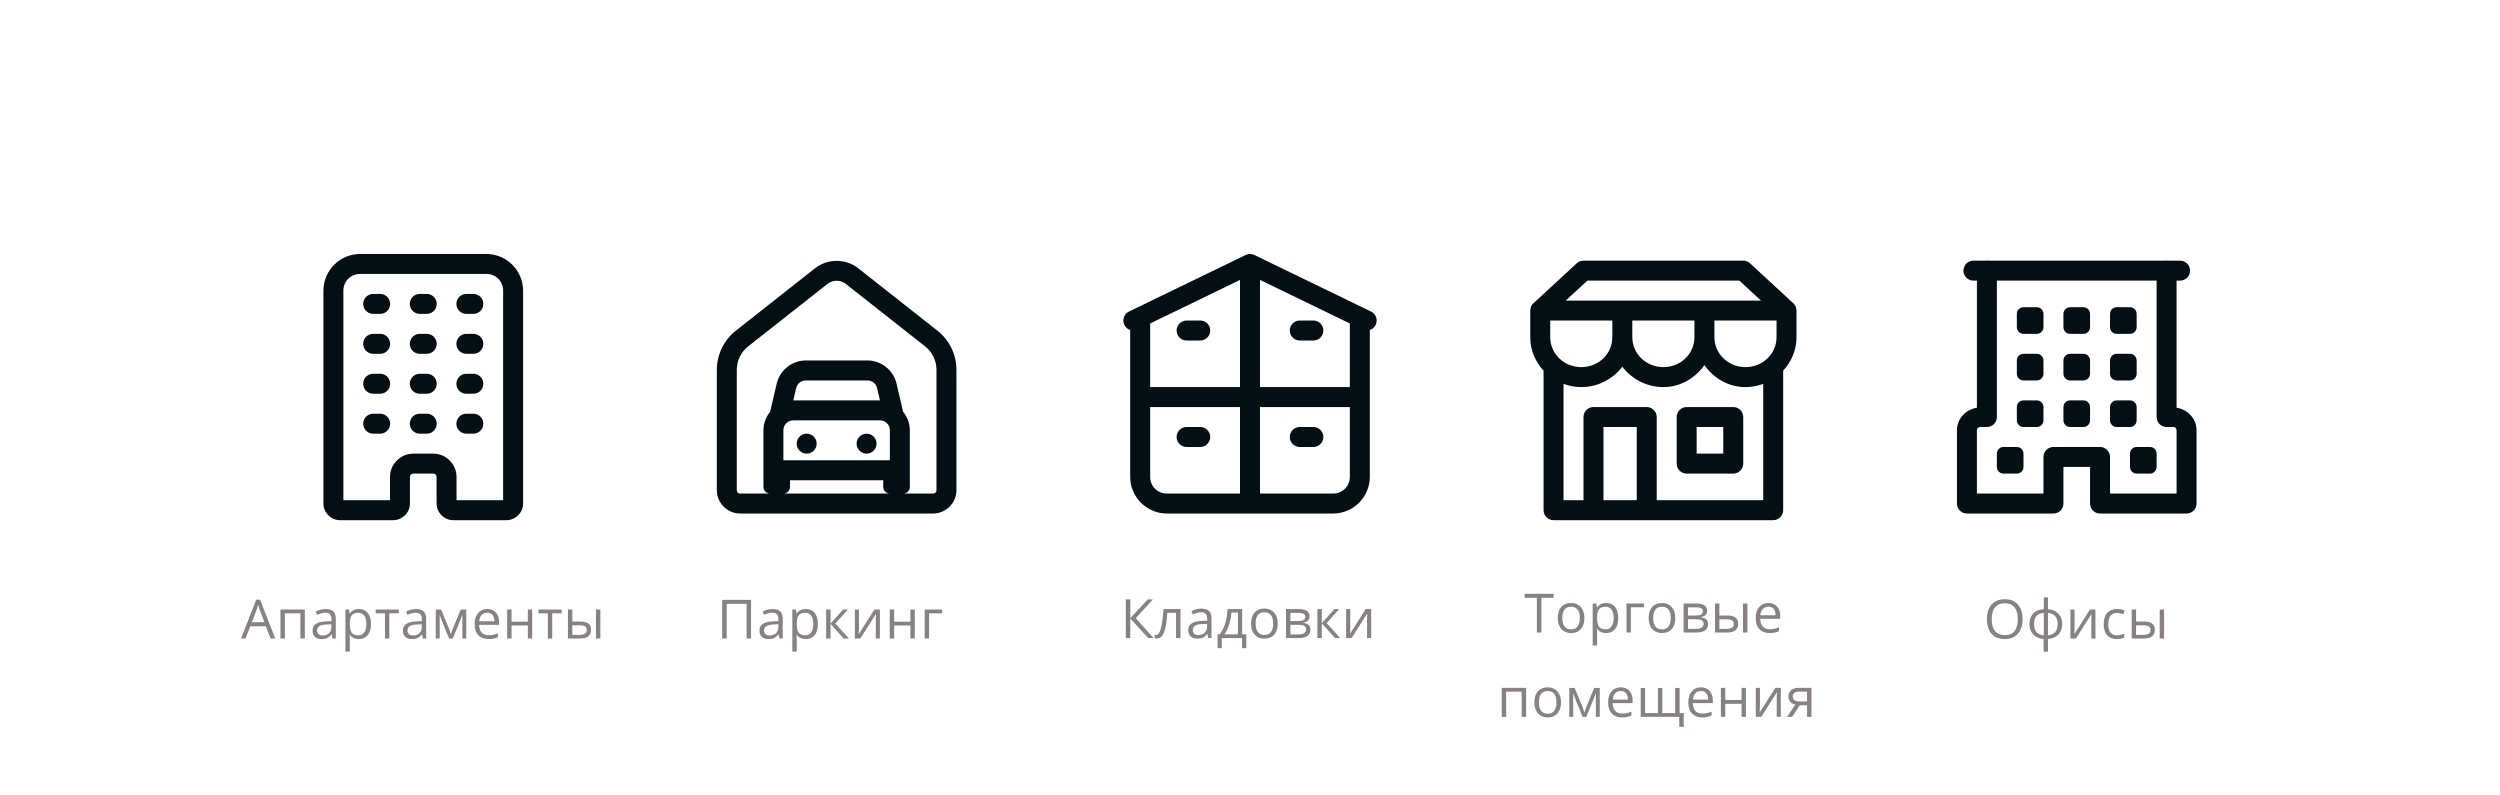
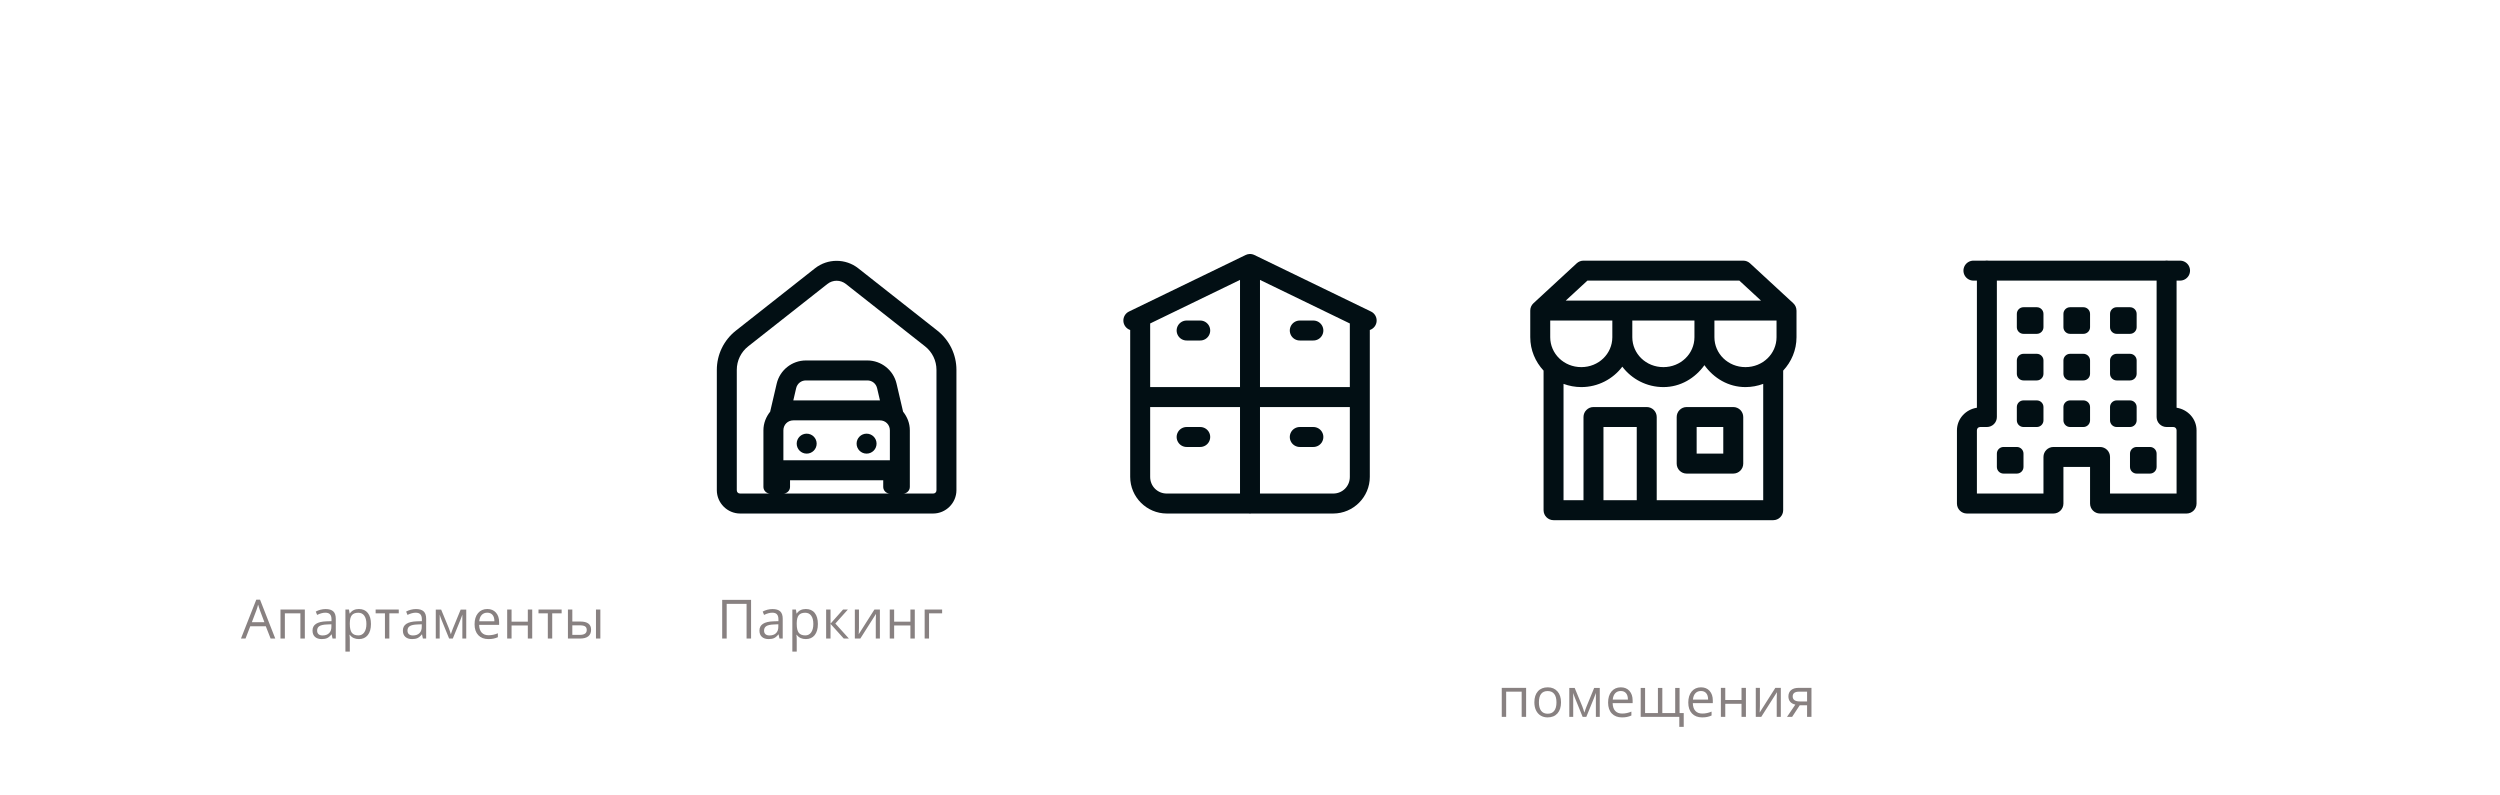
<svg xmlns="http://www.w3.org/2000/svg" width="415" height="132" viewBox="0 0 415 132" fill="none">
  <path d="M329.797 43.244C329.717 43.246 329.638 43.253 329.558 43.267H327.614C327.016 43.26 326.46 43.573 326.158 44.089C325.858 44.604 325.858 45.245 326.158 45.76C326.46 46.276 327.016 46.589 327.614 46.582H328.166V67.683C326.317 67.964 324.852 69.516 324.852 71.437V83.587C324.852 84.502 325.592 85.245 326.507 85.245H340.873C341.788 85.245 342.529 84.502 342.529 83.587V77.512H346.949V83.587C346.949 84.502 347.69 85.245 348.605 85.245H362.971C363.886 85.245 364.627 84.502 364.627 83.587V71.437C364.627 69.516 363.162 67.964 361.312 67.683V46.582H361.864C362.462 46.589 363.018 46.276 363.321 45.76C363.62 45.245 363.62 44.604 363.321 44.089C363.018 43.573 362.462 43.26 361.864 43.267H359.927C359.75 43.239 359.568 43.239 359.391 43.267H330.094C329.997 43.251 329.897 43.242 329.797 43.244ZM331.48 46.582H357.998V69.227C357.998 70.142 358.739 70.883 359.654 70.883H360.76C361.085 70.883 361.312 71.11 361.312 71.437V81.929H350.264V75.854C350.264 74.939 349.521 74.198 348.605 74.198H340.873C339.957 74.198 339.215 74.939 339.215 75.854V81.929H328.166V71.437C328.166 71.11 328.393 70.883 328.718 70.883H329.824C330.739 70.883 331.48 70.142 331.48 69.227V46.582ZM335.9 50.999C335.289 50.999 334.794 51.495 334.794 52.105V54.313C334.794 54.924 335.289 55.419 335.9 55.419H338.111C338.719 55.419 339.215 54.924 339.215 54.313V52.105C339.215 51.495 338.719 50.999 338.111 50.999H335.9ZM343.635 50.999C343.024 50.999 342.529 51.495 342.529 52.105V54.313C342.529 54.924 343.024 55.419 343.635 55.419H345.843C346.454 55.419 346.949 54.924 346.949 54.313V52.105C346.949 51.495 346.454 50.999 345.843 50.999H343.635ZM351.368 50.999C350.759 50.999 350.264 51.495 350.264 52.105V54.313C350.264 54.924 350.759 55.419 351.368 55.419H353.578C354.189 55.419 354.684 54.924 354.684 54.313V52.105C354.684 51.495 354.189 50.999 353.578 50.999H351.368ZM335.9 58.733C335.289 58.733 334.794 59.228 334.794 59.836V62.046C334.794 62.657 335.289 63.152 335.9 63.152H338.111C338.719 63.152 339.215 62.657 339.215 62.046V59.836C339.215 59.228 338.719 58.733 338.111 58.733H335.9ZM343.635 58.733C343.024 58.733 342.529 59.228 342.529 59.836V62.046C342.529 62.657 343.024 63.152 343.635 63.152H345.843C346.454 63.152 346.949 62.657 346.949 62.046V59.836C346.949 59.228 346.454 58.733 345.843 58.733H343.635ZM351.368 58.733C350.759 58.733 350.264 59.228 350.264 59.836V62.046C350.264 62.657 350.759 63.152 351.368 63.152H353.578C354.189 63.152 354.684 62.657 354.684 62.046V59.836C354.684 59.228 354.189 58.733 353.578 58.733H351.368ZM335.9 66.466C335.289 66.466 334.794 66.961 334.794 67.569V69.779C334.794 70.388 335.289 70.883 335.9 70.883H338.111C338.719 70.883 339.215 70.388 339.215 69.779V67.569C339.215 66.961 338.719 66.466 338.111 66.466H335.9ZM343.635 66.466C343.024 66.466 342.529 66.961 342.529 67.569V69.779C342.529 70.388 343.024 70.883 343.635 70.883H345.843C346.454 70.883 346.949 70.388 346.949 69.779V67.569C346.949 66.961 346.454 66.466 345.843 66.466H343.635ZM351.368 66.466C350.759 66.466 350.264 66.961 350.264 67.569V69.779C350.264 70.388 350.759 70.883 351.368 70.883H353.578C354.189 70.883 354.684 70.388 354.684 69.779V67.569C354.684 66.961 354.189 66.466 353.578 66.466H351.368ZM332.586 74.198C331.975 74.198 331.48 74.694 331.48 75.302V77.512C331.48 78.121 331.975 78.616 332.586 78.616H334.794C335.405 78.616 335.9 78.121 335.9 77.512V75.302C335.9 74.694 335.405 74.198 334.794 74.198H332.586ZM354.684 74.198C354.073 74.198 353.578 74.694 353.578 75.302V77.512C353.578 78.121 354.073 78.616 354.684 78.616H356.892C357.503 78.616 357.998 78.121 357.998 77.512V75.302C357.998 74.694 357.503 74.198 356.892 74.198H354.684Z" fill="#020F14" />
  <path d="M262.86 43.267C262.445 43.267 262.043 43.426 261.736 43.707L254.556 50.337C254.215 50.65 254.022 51.09 254.022 51.551V55.971C254.022 58.11 254.867 60.054 256.232 61.522V84.691C256.232 85.606 256.973 86.349 257.888 86.349H294.351C295.267 86.349 296.007 85.606 296.007 84.691V61.524C297.375 60.054 298.22 58.113 298.22 55.971V51.551H298.215C298.215 51.09 298.024 50.65 297.684 50.337L290.503 43.707C290.196 43.426 289.794 43.267 289.379 43.267H262.86ZM263.508 46.582H288.731L292.323 49.896H259.916L263.508 46.582ZM257.336 53.209H267.647V55.971C267.647 55.975 267.647 55.98 267.647 55.985C267.64 58.719 265.382 60.942 262.495 60.942C259.603 60.942 257.336 58.712 257.336 55.971V53.209ZM270.963 53.209H281.278V55.971C281.278 58.712 279.011 60.942 276.12 60.942C273.232 60.942 270.972 58.719 270.963 55.985C270.963 55.98 270.963 55.975 270.963 55.971V53.209ZM284.593 53.209H294.905V55.971C294.905 58.712 292.638 60.942 289.747 60.942C286.855 60.942 284.593 58.712 284.593 55.971V53.209ZM282.934 60.618C284.474 62.764 286.896 64.256 289.747 64.256C290.783 64.256 291.771 64.063 292.693 63.724V83.035H275.016V69.227C275.016 68.312 274.273 67.569 273.357 67.569H264.519C263.603 67.569 262.86 68.312 262.86 69.227V83.035H259.546V63.724C260.468 64.063 261.459 64.256 262.495 64.256C265.273 64.256 267.756 62.918 269.305 60.867C270.854 62.92 273.341 64.256 276.12 64.256C278.97 64.256 281.394 62.764 282.934 60.618ZM279.986 67.569C279.07 67.569 278.33 68.312 278.33 69.227V76.96C278.33 77.876 279.07 78.616 279.986 78.616H287.72C288.636 78.616 289.379 77.876 289.379 76.96V69.227C289.379 68.312 288.636 67.569 287.72 67.569H279.986ZM266.175 70.883H271.699V83.035H266.175V70.883ZM281.644 70.883H286.064V75.302H281.644V70.883Z" fill="#020F14" />
  <path d="M207.42 42.165C207.198 42.176 206.978 42.231 206.778 42.329L187.442 51.701C186.824 51.985 186.443 52.619 186.481 53.298C186.52 53.977 186.967 54.563 187.612 54.779V79.168C187.612 82.504 190.352 85.245 193.689 85.245H207.227C207.407 85.272 207.589 85.272 207.766 85.245H221.311C224.648 85.245 227.388 82.504 227.388 79.168V54.781C228.035 54.565 228.485 53.979 228.521 53.298C228.56 52.619 228.178 51.985 227.558 51.701L208.222 42.329C207.972 42.208 207.698 42.151 207.42 42.165ZM205.842 46.464V64.256H190.927V53.695L205.842 46.464ZM209.158 46.464L224.073 53.695V64.256H209.158V46.464ZM197.003 53.209C196.406 53.2 195.849 53.516 195.549 54.031C195.247 54.547 195.247 55.185 195.549 55.701C195.849 56.218 196.406 56.532 197.003 56.523H199.213C199.811 56.532 200.367 56.218 200.669 55.701C200.969 55.185 200.969 54.547 200.669 54.031C200.367 53.516 199.811 53.2 199.213 53.209H197.003ZM215.787 53.209C215.189 53.2 214.633 53.516 214.331 54.031C214.031 54.547 214.031 55.185 214.331 55.701C214.633 56.218 215.189 56.532 215.787 56.523H217.997C218.594 56.532 219.151 56.218 219.451 55.701C219.753 55.185 219.753 54.547 219.451 54.031C219.151 53.516 218.594 53.2 217.997 53.209H215.787ZM190.927 67.569H205.842V81.929H193.689C192.144 81.929 190.927 80.712 190.927 79.168V67.569ZM209.158 67.569H224.073V79.168C224.073 80.712 222.856 81.929 221.311 81.929H209.158V67.569ZM197.003 70.883C196.406 70.876 195.849 71.189 195.549 71.705C195.247 72.221 195.247 72.861 195.549 73.376C195.849 73.892 196.406 74.205 197.003 74.199H199.213C199.811 74.205 200.367 73.892 200.669 73.376C200.969 72.861 200.969 72.221 200.669 71.705C200.367 71.189 199.811 70.876 199.213 70.883H197.003ZM215.787 70.883C215.189 70.876 214.633 71.189 214.331 71.705C214.031 72.221 214.031 72.861 214.331 73.376C214.633 73.892 215.189 74.205 215.787 74.199H217.997C218.594 74.205 219.151 73.892 219.451 73.376C219.753 72.861 219.753 72.221 219.451 71.705C219.151 71.189 218.594 70.876 217.997 70.883H215.787Z" fill="#020F14" />
  <path d="M138.88 43.298C137.611 43.298 136.343 43.709 135.294 44.536H135.291L122.153 54.888C120.158 56.459 118.993 58.858 118.993 61.394V81.377C118.993 83.494 120.744 85.245 122.859 85.245H154.902C157.017 85.245 158.768 83.494 158.768 81.377V61.394C158.768 58.858 157.603 56.459 155.608 54.888L142.467 44.536C141.418 43.709 140.15 43.298 138.88 43.298ZM138.88 46.603C139.421 46.603 139.964 46.782 140.416 47.141L153.559 57.493C154.756 58.435 155.454 59.87 155.454 61.394V81.377C155.454 81.704 155.227 81.929 154.902 81.929H149.929C150.538 81.929 151.033 81.434 151.033 80.826V71.437C151.033 70.263 150.602 69.195 149.909 68.339C149.902 68.298 149.895 68.257 149.884 68.217L148.825 63.679V63.677C148.303 61.437 146.283 59.836 143.985 59.836H133.776C131.475 59.836 129.458 61.437 128.933 63.677L127.875 68.217C127.866 68.255 127.859 68.296 127.852 68.335C127.161 69.191 126.728 70.26 126.728 71.437V80.826C126.728 81.434 127.223 81.929 127.832 81.929H122.859C122.534 81.929 122.307 81.704 122.307 81.377V61.394C122.307 59.87 123.004 58.435 124.202 57.493L137.345 47.141C137.797 46.782 138.34 46.603 138.88 46.603ZM133.776 63.152H143.985C144.764 63.152 145.42 63.672 145.595 64.431C145.597 64.431 145.597 64.431 145.597 64.431L146.072 66.468C146.07 66.468 146.065 66.466 146.063 66.466H131.698C131.695 66.466 131.691 66.468 131.689 66.468L132.163 64.431C132.341 63.672 132.997 63.152 133.776 63.152ZM131.698 69.779H146.063C146.997 69.779 147.719 70.501 147.719 71.437V76.406H130.042V71.437C130.042 70.501 130.764 69.779 131.698 69.779ZM133.908 71.989C132.993 71.989 132.252 72.729 132.252 73.644C132.252 74.56 132.993 75.302 133.908 75.302C134.823 75.302 135.566 74.56 135.566 73.644C135.566 72.729 134.823 71.989 133.908 71.989ZM143.853 71.989C142.937 71.989 142.195 72.729 142.195 73.644C142.195 74.56 142.937 75.302 143.853 75.302C144.768 75.302 145.509 74.56 145.509 73.644C145.509 72.729 144.768 71.989 143.853 71.989ZM131.146 79.722H146.615V80.826C146.615 81.434 147.11 81.929 147.719 81.929H130.042C130.651 81.929 131.146 81.434 131.146 80.826V79.722Z" fill="#020F14" />
  <path d="M124.678 106H123.931V100.239H120.63V106H119.883V99.575H124.678V106ZM129.391 106L129.246 105.314H129.211C128.97 105.616 128.73 105.821 128.49 105.93C128.253 106.035 127.955 106.088 127.598 106.088C127.12 106.088 126.745 105.965 126.473 105.719C126.203 105.473 126.069 105.123 126.069 104.668C126.069 103.696 126.846 103.186 128.402 103.139L129.219 103.113V102.814C129.219 102.436 129.137 102.158 128.973 101.979C128.812 101.797 128.553 101.707 128.195 101.707C127.794 101.707 127.34 101.83 126.833 102.076L126.609 101.518C126.846 101.389 127.106 101.288 127.387 101.214C127.671 101.141 127.955 101.104 128.239 101.104C128.814 101.104 129.238 101.232 129.514 101.487C129.792 101.742 129.931 102.15 129.931 102.713V106H129.391ZM127.743 105.486C128.197 105.486 128.553 105.361 128.811 105.112C129.071 104.863 129.202 104.515 129.202 104.066V103.631L128.472 103.662C127.892 103.683 127.473 103.773 127.215 103.935C126.961 104.093 126.833 104.34 126.833 104.677C126.833 104.941 126.912 105.142 127.07 105.279C127.232 105.417 127.456 105.486 127.743 105.486ZM133.77 106.088C133.456 106.088 133.169 106.031 132.909 105.917C132.651 105.799 132.434 105.621 132.258 105.38H132.205C132.241 105.662 132.258 105.928 132.258 106.18V108.162H131.529V101.184H132.122L132.223 101.843H132.258C132.446 101.579 132.664 101.389 132.913 101.271C133.162 101.154 133.448 101.096 133.77 101.096C134.409 101.096 134.901 101.314 135.246 101.75C135.595 102.187 135.769 102.799 135.769 103.587C135.769 104.378 135.592 104.994 135.238 105.433C134.886 105.87 134.397 106.088 133.77 106.088ZM133.664 101.715C133.172 101.715 132.816 101.852 132.597 102.124C132.377 102.396 132.264 102.83 132.258 103.425V103.587C132.258 104.264 132.371 104.749 132.597 105.042C132.822 105.332 133.184 105.477 133.682 105.477C134.098 105.477 134.423 105.309 134.658 104.972C134.895 104.635 135.013 104.17 135.013 103.579C135.013 102.978 134.895 102.518 134.658 102.199C134.423 101.876 134.092 101.715 133.664 101.715ZM139.946 101.184H140.746L138.667 103.508L140.917 106H140.065L137.868 103.561V106H137.138V101.184H137.868V103.526L139.946 101.184ZM142.589 101.184V104.238L142.559 105.038L142.546 105.288L145.152 101.184H146.061V106H145.38V103.056L145.393 102.476L145.415 101.904L142.814 106H141.904V101.184H142.589ZM148.428 101.184V103.201H151.126V101.184H151.855V106H151.126V103.829H148.428V106H147.698V101.184H148.428ZM156.393 101.808H154.222V106H153.492V101.184H156.393V101.808Z" fill="#888181" />
-   <path d="M59.764 42.163C56.427 42.163 53.688 44.902 53.688 48.238V83.587C53.688 85.093 54.944 86.349 56.45 86.349H65.288C66.794 86.349 68.051 85.093 68.051 83.587V79.168C68.051 78.843 68.278 78.616 68.603 78.616H71.919C72.244 78.616 72.471 78.843 72.471 79.168V83.587C72.471 85.093 73.727 86.349 75.233 86.349H84.072C85.578 86.349 86.834 85.093 86.834 83.587V48.238C86.834 44.902 84.095 42.163 80.758 42.163H59.764ZM59.764 45.476H80.758C82.302 45.476 83.52 46.694 83.52 48.238V83.035H75.785V79.168C75.785 77.053 74.034 75.302 71.919 75.302H68.603C66.488 75.302 64.736 77.053 64.736 79.168V83.035H57.002V48.238C57.002 46.694 58.219 45.476 59.764 45.476ZM61.974 48.79C61.377 48.783 60.82 49.096 60.518 49.612C60.218 50.127 60.218 50.768 60.518 51.283C60.82 51.799 61.377 52.112 61.974 52.106H63.078C63.678 52.112 64.232 51.799 64.534 51.283C64.836 50.768 64.836 50.127 64.534 49.612C64.232 49.096 63.678 48.783 63.078 48.79H61.974ZM69.709 48.79C69.112 48.783 68.555 49.096 68.253 49.612C67.953 50.127 67.953 50.768 68.253 51.283C68.555 51.799 69.112 52.112 69.709 52.106H70.813C71.41 52.112 71.967 51.799 72.269 51.283C72.569 50.768 72.569 50.127 72.269 49.612C71.967 49.096 71.41 48.783 70.813 48.79H69.709ZM77.444 48.79C76.844 48.783 76.29 49.096 75.987 49.612C75.685 50.127 75.685 50.768 75.987 51.283C76.29 51.799 76.844 52.112 77.444 52.106H78.548C79.145 52.112 79.701 51.799 80.004 51.283C80.303 50.768 80.303 50.127 80.004 49.612C79.701 49.096 79.145 48.783 78.548 48.79H77.444ZM61.974 55.419C61.377 55.41 60.82 55.723 60.518 56.241C60.218 56.757 60.218 57.395 60.518 57.91C60.82 58.426 61.377 58.742 61.974 58.733H63.078C63.678 58.742 64.232 58.426 64.534 57.91C64.836 57.395 64.836 56.757 64.534 56.241C64.232 55.723 63.678 55.41 63.078 55.419H61.974ZM69.709 55.419C69.112 55.41 68.555 55.723 68.253 56.241C67.953 56.757 67.953 57.395 68.253 57.91C68.555 58.426 69.112 58.742 69.709 58.733H70.813C71.41 58.742 71.967 58.426 72.269 57.91C72.569 57.395 72.569 56.757 72.269 56.241C71.967 55.723 71.41 55.41 70.813 55.419H69.709ZM77.444 55.419C76.844 55.41 76.29 55.723 75.987 56.241C75.685 56.757 75.685 57.395 75.987 57.91C76.29 58.426 76.844 58.742 77.444 58.733H78.548C79.145 58.742 79.701 58.426 80.004 57.91C80.303 57.395 80.303 56.757 80.004 56.241C79.701 55.723 79.145 55.41 78.548 55.419H77.444ZM61.974 62.046C61.377 62.037 60.82 62.353 60.518 62.868C60.218 63.384 60.218 64.022 60.518 64.54C60.82 65.055 61.377 65.369 61.974 65.36H63.078C63.678 65.369 64.232 65.055 64.534 64.54C64.836 64.022 64.836 63.384 64.534 62.868C64.232 62.353 63.678 62.037 63.078 62.046H61.974ZM69.709 62.046C69.112 62.037 68.555 62.353 68.253 62.868C67.953 63.384 67.953 64.022 68.253 64.54C68.555 65.055 69.112 65.369 69.709 65.36H70.813C71.41 65.369 71.967 65.055 72.269 64.54C72.569 64.022 72.569 63.384 72.269 62.868C71.967 62.353 71.41 62.037 70.813 62.046H69.709ZM77.444 62.046C76.844 62.037 76.29 62.353 75.987 62.868C75.685 63.384 75.685 64.022 75.987 64.54C76.29 65.055 76.844 65.369 77.444 65.36H78.548C79.145 65.369 79.701 65.055 80.004 64.54C80.303 64.022 80.303 63.384 80.004 62.868C79.701 62.353 79.145 62.037 78.548 62.046H77.444ZM61.974 68.675C61.377 68.666 60.82 68.98 60.518 69.495C60.218 70.013 60.218 70.651 60.518 71.167C60.82 71.682 61.377 71.998 61.974 71.989H63.078C63.678 71.998 64.232 71.682 64.534 71.167C64.836 70.651 64.836 70.013 64.534 69.495C64.232 68.98 63.678 68.666 63.078 68.675H61.974ZM69.709 68.675C69.112 68.666 68.555 68.98 68.253 69.495C67.953 70.013 67.953 70.651 68.253 71.167C68.555 71.682 69.112 71.998 69.709 71.989H70.813C71.41 71.998 71.967 71.682 72.269 71.167C72.569 70.651 72.569 70.013 72.269 69.495C71.967 68.98 71.41 68.666 70.813 68.675H69.709ZM77.444 68.675C76.844 68.666 76.29 68.98 75.987 69.495C75.685 70.013 75.685 70.651 75.987 71.167C76.29 71.682 76.844 71.998 77.444 71.989H78.548C79.145 71.998 79.701 71.682 80.004 71.167C80.303 70.651 80.303 70.013 80.004 69.495C79.701 68.98 79.145 68.666 78.548 68.675H77.444Z" fill="#020F14" />
  <path d="M44.922 106L44.122 103.957H41.547L40.756 106H40L42.54 99.549H43.169L45.695 106H44.922ZM43.889 103.284L43.142 101.293C43.045 101.042 42.946 100.732 42.843 100.366C42.779 100.647 42.687 100.957 42.566 101.293L41.81 103.284H43.889ZM47.288 106H46.559V101.184H50.602V106H49.863V101.816H47.288V106ZM55.2 106L55.056 105.314H55.02C54.78 105.616 54.54 105.821 54.3 105.93C54.062 106.035 53.765 106.088 53.407 106.088C52.93 106.088 52.555 105.965 52.282 105.719C52.013 105.473 51.878 105.123 51.878 104.668C51.878 103.696 52.656 103.186 54.212 103.139L55.029 103.113V102.814C55.029 102.436 54.947 102.158 54.783 101.979C54.622 101.797 54.363 101.707 54.005 101.707C53.604 101.707 53.15 101.83 52.643 102.076L52.419 101.518C52.656 101.389 52.915 101.288 53.197 101.214C53.481 101.141 53.765 101.104 54.049 101.104C54.623 101.104 55.048 101.232 55.324 101.487C55.602 101.742 55.741 102.15 55.741 102.713V106H55.2ZM53.553 105.486C54.007 105.486 54.363 105.361 54.62 105.112C54.881 104.863 55.011 104.515 55.011 104.066V103.631L54.282 103.662C53.702 103.683 53.283 103.773 53.025 103.935C52.77 104.093 52.643 104.34 52.643 104.677C52.643 104.941 52.722 105.142 52.88 105.279C53.041 105.417 53.265 105.486 53.553 105.486ZM59.58 106.088C59.266 106.088 58.979 106.031 58.718 105.917C58.46 105.799 58.244 105.621 58.068 105.38H58.015C58.05 105.662 58.068 105.928 58.068 106.18V108.162H57.338V101.184H57.932L58.033 101.843H58.068C58.255 101.579 58.474 101.389 58.723 101.271C58.972 101.154 59.257 101.096 59.58 101.096C60.218 101.096 60.71 101.314 61.056 101.75C61.405 102.187 61.579 102.799 61.579 103.587C61.579 104.378 61.402 104.994 61.047 105.433C60.696 105.87 60.206 106.088 59.58 106.088ZM59.474 101.715C58.982 101.715 58.626 101.852 58.406 102.124C58.187 102.396 58.074 102.83 58.068 103.425V103.587C58.068 104.264 58.181 104.749 58.406 105.042C58.632 105.332 58.994 105.477 59.492 105.477C59.908 105.477 60.233 105.309 60.467 104.972C60.705 104.635 60.823 104.17 60.823 103.579C60.823 102.978 60.705 102.518 60.467 102.199C60.233 101.876 59.902 101.715 59.474 101.715ZM66.195 101.808H64.631V106H63.901V101.808H62.355V101.184H66.195V101.808ZM70.201 106L70.056 105.314H70.021C69.781 105.616 69.54 105.821 69.3 105.93C69.063 106.035 68.765 106.088 68.408 106.088C67.93 106.088 67.555 105.965 67.283 105.719C67.013 105.473 66.879 105.123 66.879 104.668C66.879 103.696 67.656 103.186 69.212 103.139L70.03 103.113V102.814C70.03 102.436 69.948 102.158 69.784 101.979C69.622 101.797 69.363 101.707 69.006 101.707C68.604 101.707 68.15 101.83 67.643 102.076L67.419 101.518C67.656 101.389 67.916 101.288 68.197 101.214C68.481 101.141 68.765 101.104 69.05 101.104C69.624 101.104 70.049 101.232 70.324 101.487C70.602 101.742 70.742 102.15 70.742 102.713V106H70.201ZM68.553 105.486C69.007 105.486 69.363 105.361 69.621 105.112C69.882 104.863 70.012 104.515 70.012 104.066V103.631L69.282 103.662C68.702 103.683 68.284 103.773 68.026 103.935C67.771 104.093 67.643 104.34 67.643 104.677C67.643 104.941 67.722 105.142 67.881 105.279C68.042 105.417 68.266 105.486 68.553 105.486ZM74.839 105.297L74.975 104.888L75.165 104.37L76.47 101.192H77.397V106H76.751V102.023L76.663 102.278L76.408 102.95L75.165 106H74.554L73.31 102.941C73.155 102.549 73.048 102.243 72.989 102.023V106H72.339V101.192H73.231L74.492 104.247C74.618 104.569 74.734 104.919 74.839 105.297ZM81.082 106.088C80.37 106.088 79.807 105.871 79.394 105.438C78.984 105.004 78.779 104.402 78.779 103.631C78.779 102.855 78.969 102.238 79.35 101.781C79.734 101.324 80.248 101.096 80.893 101.096C81.496 101.096 81.974 101.295 82.325 101.693C82.677 102.089 82.853 102.612 82.853 103.262V103.724H79.535C79.549 104.289 79.692 104.718 79.961 105.011C80.234 105.304 80.616 105.451 81.108 105.451C81.627 105.451 82.139 105.342 82.646 105.125V105.776C82.388 105.887 82.144 105.966 81.912 106.013C81.684 106.063 81.407 106.088 81.082 106.088ZM80.884 101.707C80.497 101.707 80.188 101.833 79.957 102.084C79.728 102.336 79.593 102.685 79.552 103.13H82.07C82.07 102.67 81.968 102.319 81.763 102.076C81.558 101.83 81.265 101.707 80.884 101.707ZM84.92 101.184V103.201H87.618V101.184H88.348V106H87.618V103.829H84.92V106H84.191V101.184H84.92ZM93.232 101.808H91.668V106H90.938V101.808H89.391V101.184H93.232V101.808ZM95.005 103.174H96.319C96.932 103.174 97.384 103.289 97.677 103.517C97.973 103.743 98.121 104.081 98.121 104.532C98.121 105.016 97.965 105.382 97.651 105.631C97.34 105.877 96.882 106 96.275 106H94.276V101.184H95.005V103.174ZM99.659 106H98.93V101.184H99.659V106ZM95.005 103.803V105.389H96.24C97.014 105.389 97.4 105.118 97.4 104.576C97.4 104.307 97.311 104.11 97.132 103.987C96.954 103.864 96.649 103.803 96.218 103.803H95.005Z" fill="#888181" />
-   <path d="M191.506 105.923H190.601L187.63 102.667V105.923H186.883V99.498H187.63V102.61L190.526 99.498H191.383L188.54 102.618L191.506 105.923ZM195.965 105.923H195.226V101.731H193.78C193.701 102.774 193.591 103.601 193.451 104.214C193.31 104.826 193.127 105.274 192.902 105.558C192.679 105.843 192.395 105.985 192.049 105.985C191.891 105.985 191.765 105.967 191.671 105.932V105.391C191.736 105.409 191.809 105.418 191.891 105.418C192.228 105.418 192.496 105.062 192.695 104.35C192.894 103.638 193.045 102.557 193.148 101.107H195.965V105.923ZM200.568 105.923L200.423 105.238H200.388C200.147 105.539 199.907 105.744 199.667 105.853C199.43 105.958 199.132 106.011 198.775 106.011C198.297 106.011 197.922 105.888 197.65 105.642C197.38 105.396 197.245 105.046 197.245 104.592C197.245 103.619 198.023 103.109 199.579 103.062L200.396 103.036V102.737C200.396 102.359 200.314 102.081 200.15 101.902C199.989 101.72 199.73 101.63 199.372 101.63C198.971 101.63 198.517 101.753 198.01 101.999L197.786 101.441C198.023 101.312 198.283 101.211 198.564 101.137C198.848 101.064 199.132 101.028 199.416 101.028C199.991 101.028 200.415 101.155 200.691 101.41C200.969 101.665 201.108 102.073 201.108 102.636V105.923H200.568ZM198.92 105.409C199.374 105.409 199.73 105.284 199.988 105.035C200.248 104.786 200.379 104.438 200.379 103.99V103.554L199.649 103.585C199.069 103.606 198.65 103.697 198.392 103.858C198.138 104.016 198.01 104.263 198.01 104.6C198.01 104.864 198.089 105.065 198.247 105.202C198.409 105.34 198.633 105.409 198.92 105.409ZM206.889 107.589H206.182V105.923H202.815V107.589H202.112V105.295H202.49C202.883 104.761 203.19 104.136 203.413 103.418C203.636 102.7 203.751 101.93 203.76 101.107H206.199V105.295H206.889V107.589ZM205.496 105.295V101.682H204.415C204.377 102.333 204.251 102.992 204.037 103.66C203.826 104.325 203.562 104.87 203.246 105.295H205.496ZM212.103 103.51C212.103 104.296 211.905 104.909 211.51 105.352C211.114 105.791 210.568 106.011 209.871 106.011C209.44 106.011 209.058 105.91 208.724 105.708C208.39 105.506 208.132 105.216 207.95 104.838C207.769 104.46 207.678 104.017 207.678 103.51C207.678 102.725 207.874 102.115 208.267 101.678C208.659 101.239 209.204 101.019 209.902 101.019C210.575 101.019 211.11 101.243 211.506 101.691C211.904 102.139 212.103 102.746 212.103 103.51ZM208.434 103.51C208.434 104.126 208.557 104.594 208.803 104.917C209.049 105.239 209.411 105.4 209.888 105.4C210.366 105.4 210.728 105.24 210.974 104.921C211.223 104.599 211.347 104.129 211.347 103.51C211.347 102.898 211.223 102.434 210.974 102.117C210.728 101.798 210.363 101.638 209.88 101.638C209.402 101.638 209.042 101.795 208.798 102.109C208.555 102.422 208.434 102.889 208.434 103.51ZM217.383 102.315C217.383 102.629 217.292 102.867 217.111 103.031C216.932 103.193 216.68 103.301 216.355 103.357V103.396C216.765 103.452 217.064 103.572 217.251 103.757C217.442 103.941 217.537 104.196 217.537 104.521C217.537 104.969 217.371 105.315 217.04 105.558C216.712 105.802 216.232 105.923 215.599 105.923H213.476V101.107H215.59C216.785 101.107 217.383 101.51 217.383 102.315ZM216.807 104.473C216.807 104.212 216.708 104.023 216.509 103.906C216.312 103.786 215.986 103.726 215.529 103.726H214.206V105.312H215.546C216.387 105.312 216.807 105.032 216.807 104.473ZM216.671 102.385C216.671 102.151 216.58 101.986 216.399 101.889C216.22 101.789 215.948 101.74 215.581 101.74H214.206V103.097H215.441C215.892 103.097 216.21 103.042 216.394 102.93C216.579 102.819 216.671 102.637 216.671 102.385ZM221.498 101.107H222.298L220.22 103.431L222.47 105.923H221.617L219.42 103.484V105.923H218.69V101.107H219.42V103.449L221.498 101.107ZM224.142 101.107V104.161L224.111 104.961L224.098 105.211L226.704 101.107H227.613V105.923H226.932V102.979L226.945 102.399L226.967 101.827L224.366 105.923H223.456V101.107H224.142Z" fill="#888181" />
-   <path d="M335.746 102.779C335.746 103.807 335.485 104.616 334.964 105.205C334.445 105.793 333.723 106.088 332.797 106.088C331.851 106.088 331.12 105.799 330.604 105.222C330.092 104.642 329.835 103.825 329.835 102.77C329.835 101.724 330.093 100.914 330.609 100.34C331.124 99.763 331.857 99.474 332.806 99.474C333.729 99.474 334.45 99.767 334.968 100.353C335.487 100.939 335.746 101.748 335.746 102.779ZM330.626 102.779C330.626 103.649 330.811 104.31 331.18 104.761C331.552 105.209 332.091 105.433 332.797 105.433C333.509 105.433 334.047 105.209 334.41 104.761C334.773 104.312 334.955 103.652 334.955 102.779C334.955 101.915 334.773 101.26 334.41 100.814C334.05 100.366 333.515 100.142 332.806 100.142C332.094 100.142 331.552 100.368 331.18 100.819C330.811 101.267 330.626 101.92 330.626 102.779ZM342.322 103.587C342.322 104.317 342.114 104.898 341.698 105.332C341.285 105.763 340.706 106.009 339.962 106.07V108.162H339.242V106.07C338.515 106.015 337.941 105.766 337.519 105.323C337.097 104.881 336.886 104.302 336.886 103.587C336.886 102.858 337.096 102.278 337.515 101.847C337.936 101.417 338.521 101.172 339.268 101.113V99.162H339.962V101.113C340.698 101.181 341.275 101.434 341.694 101.874C342.113 102.313 342.322 102.884 342.322 103.587ZM337.651 103.587C337.651 104.15 337.78 104.591 338.038 104.91C338.295 105.229 338.706 105.416 339.268 105.468V101.724C338.726 101.774 338.32 101.951 338.051 102.256C337.784 102.558 337.651 103.001 337.651 103.587ZM341.566 103.587C341.566 102.465 341.032 101.847 339.962 101.733V105.468C340.519 105.413 340.925 105.225 341.18 104.906C341.437 104.586 341.566 104.147 341.566 103.587ZM344.372 101.184V104.238L344.341 105.038L344.328 105.288L346.934 101.184H347.844V106H347.163V103.056L347.176 102.476L347.198 101.904L344.596 106H343.687V101.184H344.372ZM351.406 106.088C350.708 106.088 350.168 105.874 349.784 105.446C349.403 105.016 349.213 104.408 349.213 103.623C349.213 102.817 349.406 102.194 349.793 101.755C350.182 101.315 350.736 101.096 351.454 101.096C351.685 101.096 351.917 101.121 352.148 101.17C352.38 101.22 352.561 101.279 352.693 101.346L352.469 101.966C352.308 101.901 352.132 101.849 351.942 101.808C351.751 101.764 351.583 101.742 351.436 101.742C350.458 101.742 349.969 102.366 349.969 103.614C349.969 104.206 350.087 104.66 350.324 104.976C350.565 105.292 350.919 105.451 351.388 105.451C351.789 105.451 352.201 105.364 352.623 105.191V105.837C352.301 106.004 351.895 106.088 351.406 106.088ZM354.589 103.174H355.903C356.516 103.174 356.968 103.289 357.261 103.517C357.557 103.743 357.705 104.081 357.705 104.532C357.705 105.016 357.548 105.382 357.235 105.631C356.924 105.877 356.466 106 355.859 106H353.86V101.184H354.589V103.174ZM359.243 106H358.514V101.184H359.243V106ZM354.589 103.803V105.389H355.824C356.598 105.389 356.984 105.118 356.984 104.576C356.984 104.307 356.895 104.11 356.716 103.987C356.538 103.864 356.233 103.803 355.802 103.803H354.589Z" fill="#888181" />
-   <path d="M255.869 105H255.122V99.239H253.087V98.575H257.903V99.239H255.869V105ZM263.012 102.587C263.012 103.373 262.814 103.986 262.419 104.429C262.023 104.868 261.477 105.088 260.779 105.088C260.349 105.088 259.966 104.987 259.632 104.785C259.298 104.583 259.041 104.292 258.859 103.915C258.677 103.537 258.587 103.094 258.587 102.587C258.587 101.802 258.783 101.191 259.175 100.755C259.568 100.315 260.113 100.096 260.81 100.096C261.484 100.096 262.019 100.32 262.414 100.768C262.813 101.216 263.012 101.823 263.012 102.587ZM259.342 102.587C259.342 103.203 259.465 103.671 259.712 103.994C259.958 104.316 260.319 104.477 260.797 104.477C261.275 104.477 261.636 104.317 261.882 103.998C262.131 103.676 262.256 103.206 262.256 102.587C262.256 101.975 262.131 101.511 261.882 101.194C261.636 100.875 261.272 100.715 260.788 100.715C260.311 100.715 259.95 100.872 259.707 101.186C259.464 101.499 259.342 101.966 259.342 102.587ZM266.626 105.088C266.313 105.088 266.026 105.031 265.765 104.917C265.507 104.799 265.29 104.621 265.115 104.38H265.062C265.097 104.662 265.115 104.928 265.115 105.18V107.162H264.385V100.184H264.978L265.079 100.843H265.115C265.302 100.579 265.52 100.389 265.769 100.271C266.018 100.154 266.304 100.096 266.626 100.096C267.265 100.096 267.757 100.314 268.103 100.75C268.451 101.187 268.626 101.799 268.626 102.587C268.626 103.378 268.448 103.994 268.094 104.433C267.742 104.87 267.253 105.088 266.626 105.088ZM266.521 100.715C266.029 100.715 265.673 100.852 265.453 101.124C265.233 101.396 265.12 101.83 265.115 102.425V102.587C265.115 103.264 265.227 103.749 265.453 104.042C265.678 104.332 266.04 104.477 266.538 104.477C266.954 104.477 267.28 104.309 267.514 103.972C267.751 103.635 267.87 103.17 267.87 102.579C267.87 101.978 267.751 101.518 267.514 101.199C267.28 100.876 266.948 100.715 266.521 100.715ZM272.895 100.808H270.724V105H269.995V100.184H272.895V100.808ZM278.1 102.587C278.1 103.373 277.902 103.986 277.507 104.429C277.111 104.868 276.565 105.088 275.868 105.088C275.437 105.088 275.055 104.987 274.721 104.785C274.387 104.583 274.129 104.292 273.947 103.915C273.766 103.537 273.675 103.094 273.675 102.587C273.675 101.802 273.871 101.191 274.264 100.755C274.656 100.315 275.201 100.096 275.899 100.096C276.572 100.096 277.107 100.32 277.503 100.768C277.901 101.216 278.1 101.823 278.1 102.587ZM274.431 102.587C274.431 103.203 274.554 103.671 274.8 103.994C275.046 104.316 275.408 104.477 275.885 104.477C276.363 104.477 276.725 104.317 276.971 103.998C277.22 103.676 277.344 103.206 277.344 102.587C277.344 101.975 277.22 101.511 276.971 101.194C276.725 100.875 276.36 100.715 275.877 100.715C275.399 100.715 275.039 100.872 274.795 101.186C274.552 101.499 274.431 101.966 274.431 102.587ZM283.38 101.392C283.38 101.706 283.289 101.944 283.108 102.108C282.929 102.27 282.677 102.378 282.352 102.434V102.473C282.762 102.529 283.061 102.649 283.248 102.833C283.439 103.018 283.534 103.273 283.534 103.598C283.534 104.046 283.368 104.392 283.037 104.635C282.709 104.878 282.229 105 281.596 105H279.473V100.184H281.587C282.782 100.184 283.38 100.586 283.38 101.392ZM282.804 103.55C282.804 103.289 282.705 103.1 282.506 102.983C282.309 102.863 281.983 102.803 281.526 102.803H280.203V104.389H281.543C282.384 104.389 282.804 104.109 282.804 103.55ZM282.668 101.462C282.668 101.228 282.577 101.062 282.396 100.966C282.217 100.866 281.945 100.816 281.578 100.816H280.203V102.174H281.438C281.889 102.174 282.207 102.119 282.391 102.007C282.576 101.896 282.668 101.714 282.668 101.462ZM285.417 102.174H286.731C287.343 102.174 287.796 102.289 288.089 102.517C288.385 102.743 288.533 103.081 288.533 103.532C288.533 104.016 288.376 104.382 288.062 104.631C287.752 104.877 287.293 105 286.687 105H284.687V100.184H285.417V102.174ZM290.071 105H289.341V100.184H290.071V105ZM285.417 102.803V104.389H286.652C287.425 104.389 287.812 104.118 287.812 103.576C287.812 103.307 287.723 103.11 287.544 102.987C287.365 102.864 287.06 102.803 286.63 102.803H285.417ZM293.747 105.088C293.035 105.088 292.472 104.871 292.059 104.438C291.649 104.004 291.444 103.402 291.444 102.631C291.444 101.855 291.634 101.238 292.015 100.781C292.399 100.324 292.913 100.096 293.558 100.096C294.161 100.096 294.639 100.295 294.99 100.693C295.342 101.089 295.518 101.612 295.518 102.262V102.724H292.2C292.214 103.289 292.357 103.718 292.626 104.011C292.898 104.304 293.281 104.451 293.773 104.451C294.292 104.451 294.804 104.342 295.311 104.125V104.776C295.053 104.887 294.809 104.966 294.577 105.013C294.349 105.063 294.072 105.088 293.747 105.088ZM293.549 100.707C293.162 100.707 292.853 100.833 292.622 101.084C292.393 101.336 292.258 101.685 292.217 102.13H294.735C294.735 101.67 294.633 101.319 294.428 101.076C294.223 100.83 293.93 100.707 293.549 100.707Z" fill="#888181" />
  <path d="M250.022 119H249.292V114.184H253.335V119H252.597V114.816H250.022V119ZM259.129 116.587C259.129 117.373 258.932 117.986 258.536 118.429C258.141 118.868 257.594 119.088 256.897 119.088C256.466 119.088 256.084 118.987 255.75 118.785C255.416 118.583 255.158 118.292 254.977 117.915C254.795 117.537 254.704 117.094 254.704 116.587C254.704 115.802 254.9 115.191 255.293 114.755C255.686 114.315 256.23 114.096 256.928 114.096C257.602 114.096 258.136 114.32 258.532 114.768C258.93 115.216 259.129 115.823 259.129 116.587ZM255.46 116.587C255.46 117.203 255.583 117.671 255.829 117.994C256.075 118.316 256.437 118.477 256.915 118.477C257.392 118.477 257.754 118.317 258 117.998C258.249 117.676 258.374 117.206 258.374 116.587C258.374 115.975 258.249 115.511 258 115.194C257.754 114.875 257.389 114.715 256.906 114.715C256.428 114.715 256.068 114.872 255.825 115.186C255.582 115.499 255.46 115.966 255.46 116.587ZM263.003 118.297L263.139 117.888L263.328 117.37L264.633 114.192H265.561V119H264.915V115.023L264.827 115.278L264.572 115.95L263.328 119H262.717L261.474 115.941C261.319 115.549 261.212 115.243 261.153 115.023V119H260.503V114.192H261.395L262.656 117.247C262.782 117.569 262.898 117.919 263.003 118.297ZM269.245 119.088C268.534 119.088 267.971 118.871 267.558 118.438C267.148 118.004 266.943 117.402 266.943 116.631C266.943 115.855 267.133 115.238 267.514 114.781C267.898 114.324 268.412 114.096 269.056 114.096C269.66 114.096 270.138 114.295 270.489 114.693C270.841 115.089 271.016 115.612 271.016 116.262V116.724H267.699C267.713 117.289 267.855 117.718 268.125 118.011C268.397 118.304 268.78 118.451 269.272 118.451C269.79 118.451 270.303 118.342 270.81 118.125V118.776C270.552 118.887 270.307 118.966 270.076 119.013C269.847 119.063 269.571 119.088 269.245 119.088ZM269.048 114.707C268.661 114.707 268.352 114.833 268.12 115.084C267.892 115.336 267.757 115.685 267.716 116.13H270.234C270.234 115.67 270.132 115.319 269.927 115.076C269.722 114.83 269.429 114.707 269.048 114.707ZM275.945 118.372H278.081V114.192H278.81V118.372H279.5V120.657H278.762V119H272.354V114.192H273.084V118.372H275.215V114.192H275.945V118.372ZM282.556 119.088C281.844 119.088 281.282 118.871 280.869 118.438C280.459 118.004 280.254 117.402 280.254 116.631C280.254 115.855 280.444 115.238 280.825 114.781C281.209 114.324 281.723 114.096 282.367 114.096C282.971 114.096 283.448 114.295 283.8 114.693C284.152 115.089 284.327 115.612 284.327 116.262V116.724H281.009C281.024 117.289 281.166 117.718 281.436 118.011C281.708 118.304 282.09 118.451 282.583 118.451C283.101 118.451 283.614 118.342 284.121 118.125V118.776C283.863 118.887 283.618 118.966 283.387 119.013C283.158 119.063 282.882 119.088 282.556 119.088ZM282.359 114.707C281.972 114.707 281.663 114.833 281.431 115.084C281.203 115.336 281.068 115.685 281.027 116.13H283.545C283.545 115.67 283.443 115.319 283.237 115.076C283.032 114.83 282.739 114.707 282.359 114.707ZM286.395 114.184V116.201H289.093V114.184H289.823V119H289.093V116.829H286.395V119H285.665V114.184H286.395ZM292.145 114.184V117.238L292.114 118.038L292.101 118.288L294.707 114.184H295.617V119H294.936V116.056L294.949 115.476L294.971 114.904L292.369 119H291.459V114.184H292.145ZM297.495 119H296.643L298.027 116.965C297.655 116.883 297.369 116.725 297.17 116.491C296.974 116.253 296.876 115.956 296.876 115.599C296.876 115.159 297.024 114.813 297.319 114.562C297.615 114.31 298.028 114.184 298.559 114.184H300.703V119H299.974V117.075H298.756L297.495 119ZM297.588 115.607C297.588 116.164 297.992 116.442 298.8 116.442H299.974V114.816H298.651C297.942 114.816 297.588 115.08 297.588 115.607Z" fill="#888181" />
</svg>